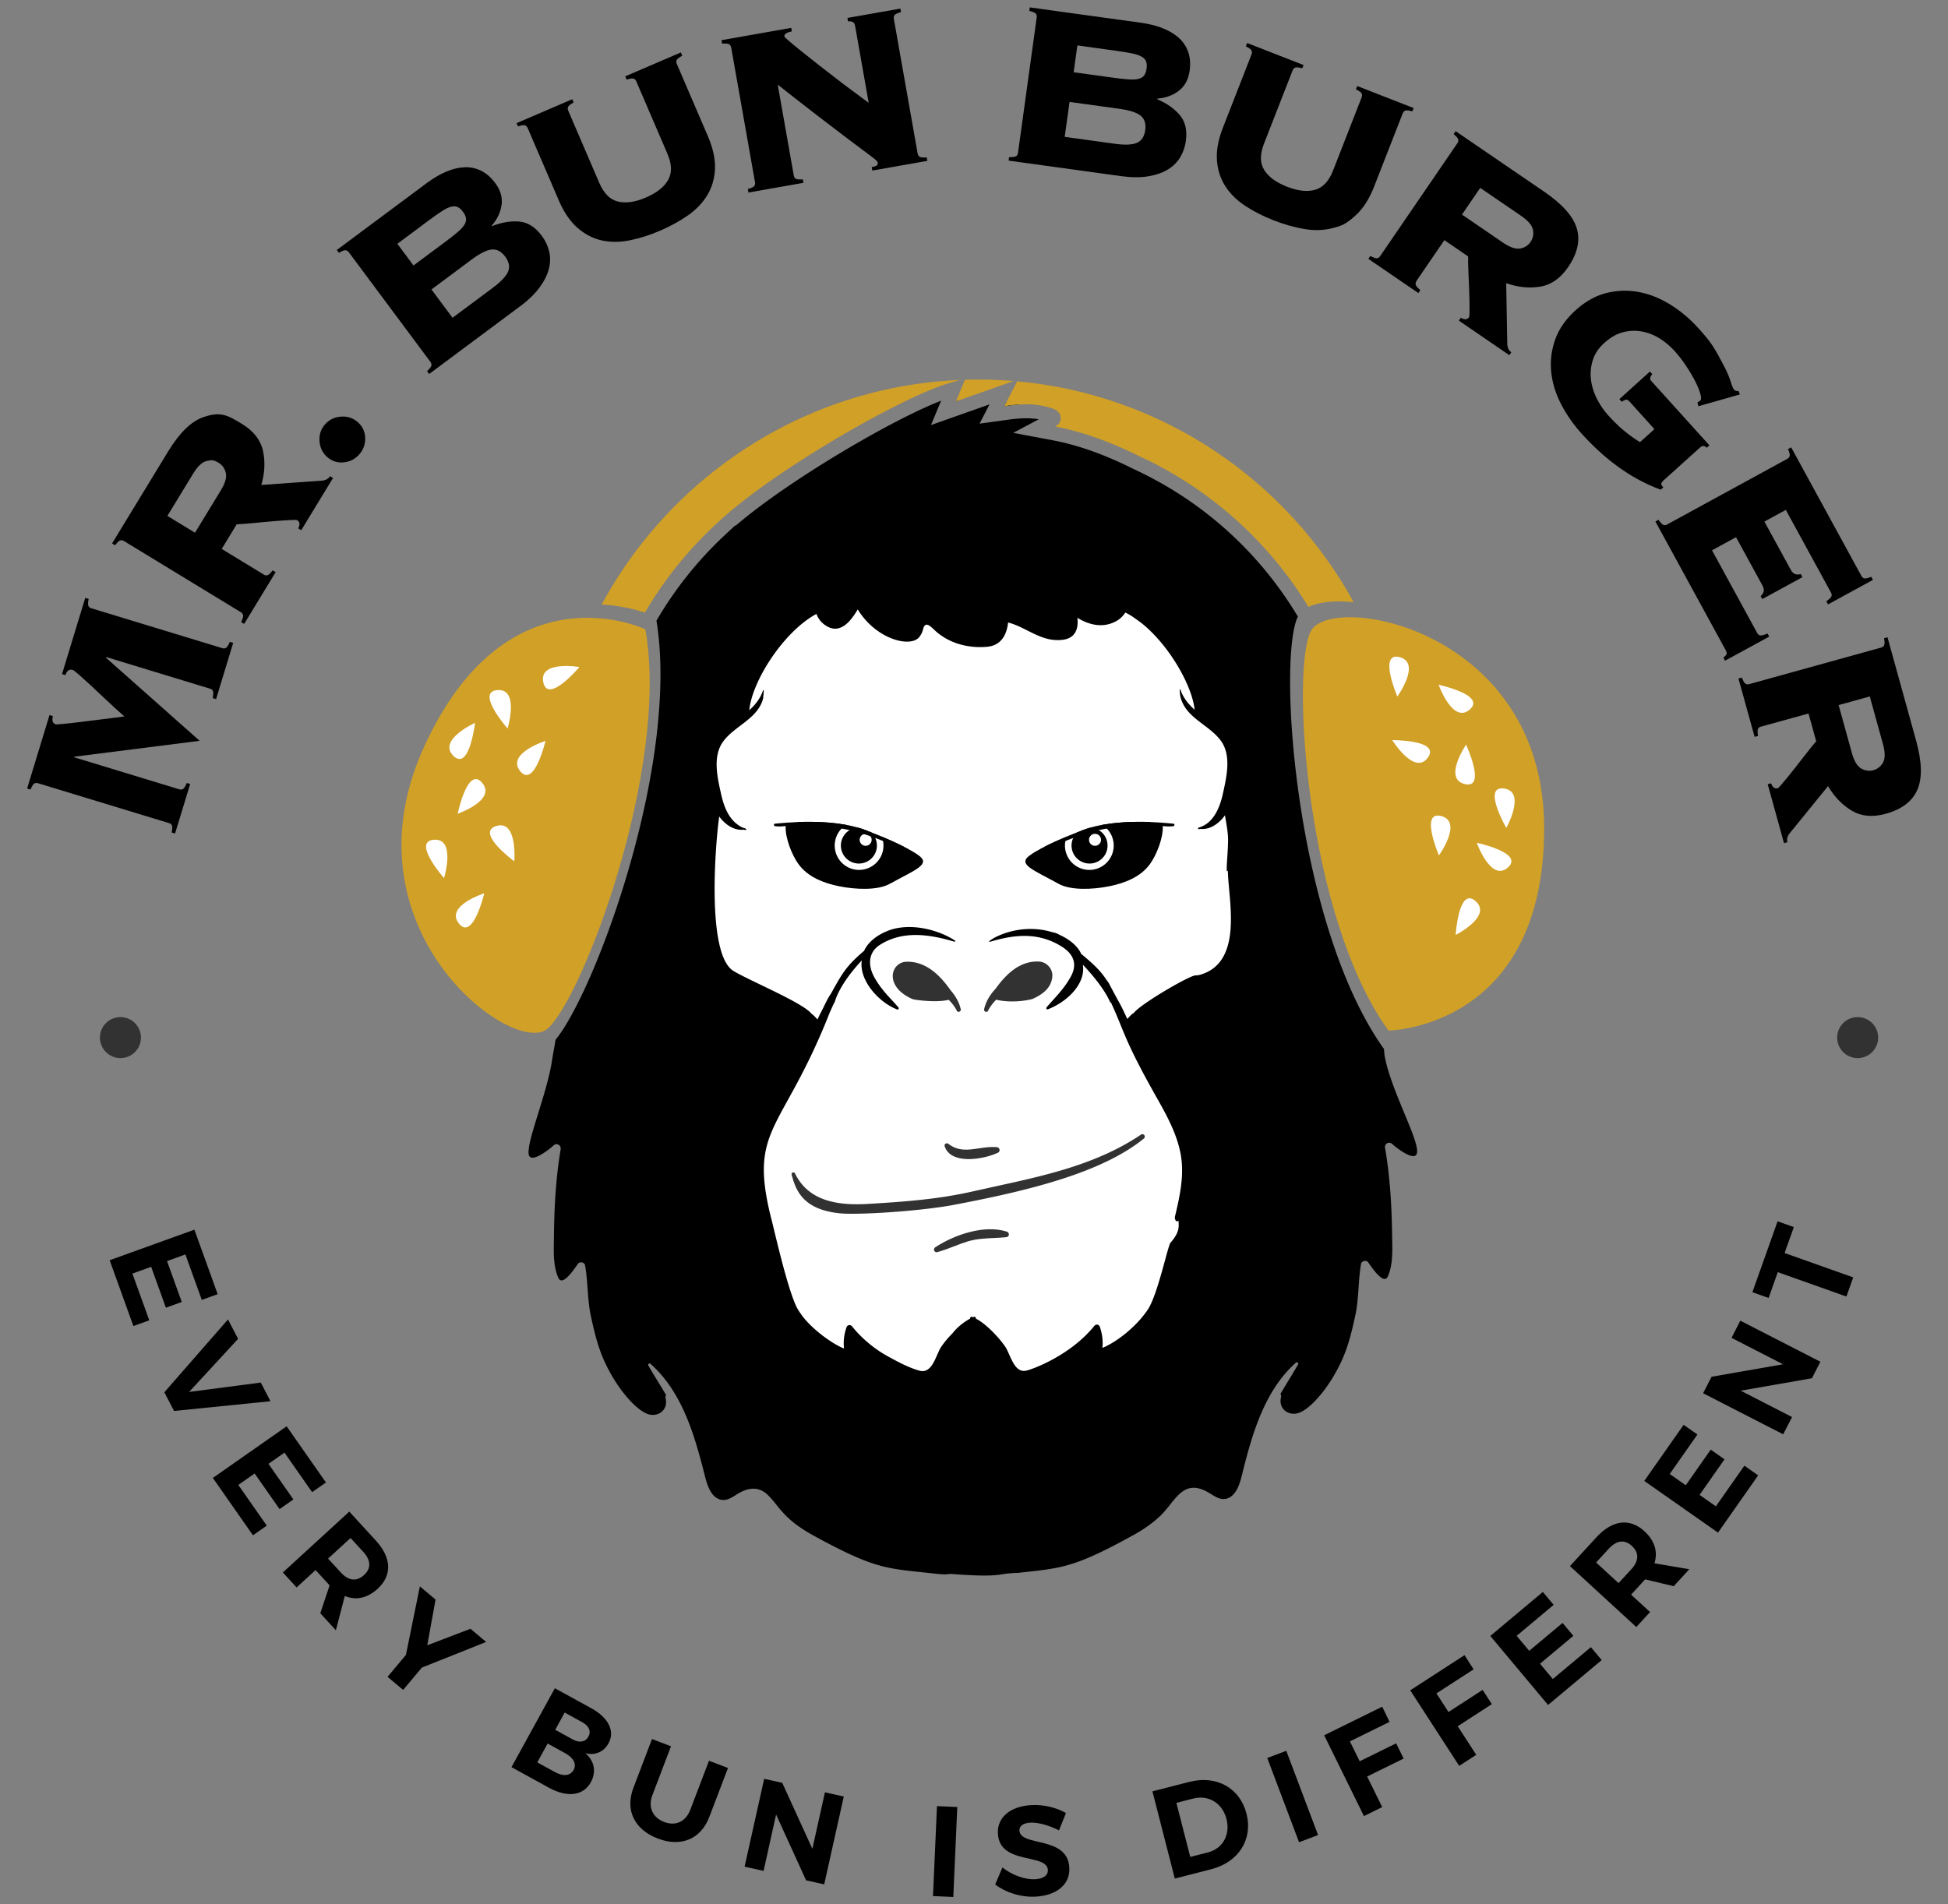
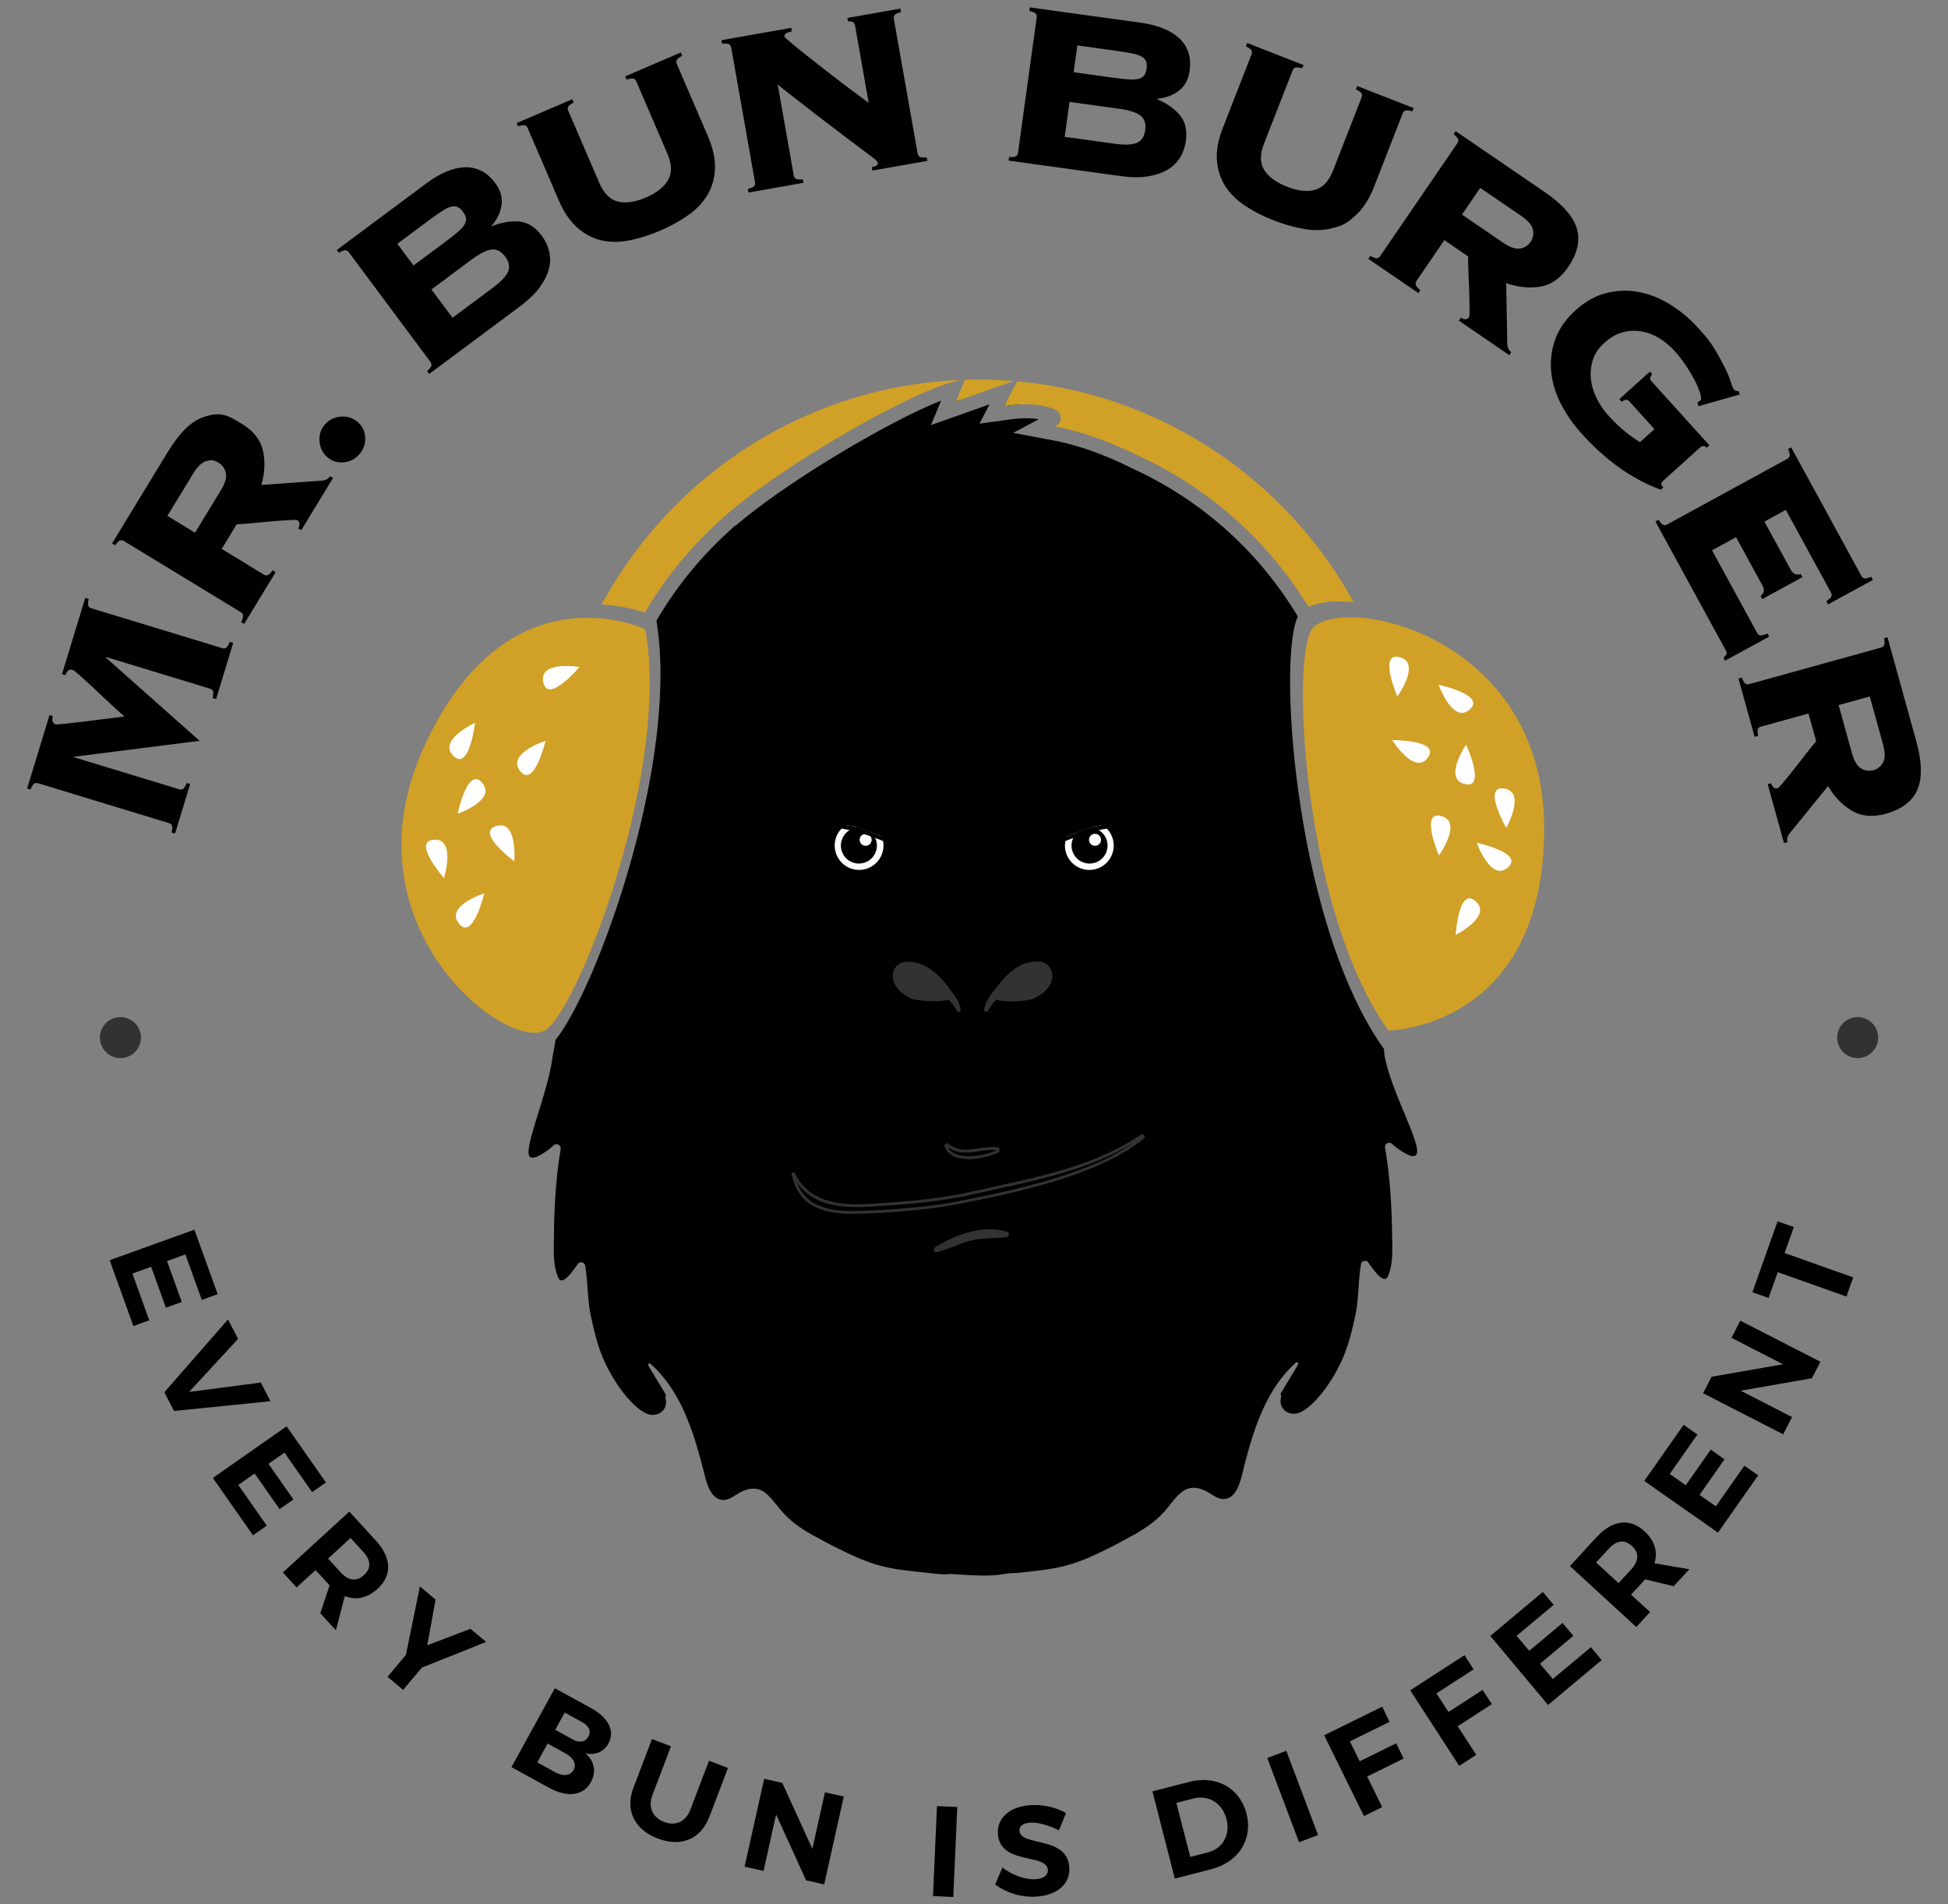
<svg xmlns="http://www.w3.org/2000/svg" data-bbox="9.79 2.67 683.664 682.29" viewBox="0 0 703.25 687.63" data-type="color">
  <rect x="0" y="0" width="703.25" height="687.63" fill="#808080" stroke="none" />
  <g>
    <defs>
      <clipPath id="c23ff23b-fa96-42a3-8298-f586276003b5">
        <path d="M390.81 299.8c-5.27 2.02-14.46 5.74-19.05 9.06-4.51 3.26 1.08 5.13 10.48 10.3 4.27 2.35 12.06 2.09 18.23.85 5.52-1.12 11.25-3.3 14.66-7.98 2.36-3.23 4.86-9.48 4.64-13.76 1.27.15 2.53.22 3.82.05.47-.06.59-.85.06-.9-2.64-.22-20.46-2.37-32.84 2.37Z" />
      </clipPath>
      <clipPath id="eee083f7-36ca-481f-84be-9ad94253dd85">
        <path d="M312.59 299.8c5.27 2.02 14.46 5.74 19.05 9.06 4.51 3.26-1.08 5.13-10.48 10.3-4.27 2.35-12.06 2.09-18.23.85-5.52-1.12-11.25-3.3-14.66-7.98-2.36-3.23-4.86-9.48-4.64-13.76-1.27.15-2.53.22-3.82.05-.47-.06-.59-.85-.06-.9 2.64-.22 20.46-2.37 32.84 2.37Z" />
      </clipPath>
    </defs>
    <path d="M76.79 252.06q.39-1.995.06-2.58c-.33-.585-.55-.66-1.03-.81l-37.37-11.39-.27.14 33.89 30.07-45.25 5.74-.06.21 37.98 11.57c.48.15.91.11 1.3-.1s.86-.93 1.39-2.19l1.22.37-5.45 17.88-1.22-.37q.39-1.995.06-2.58c-.33-.585-.55-.66-1.03-.81L13.7 282.8c-.47-.15-.91-.11-1.3.1s-.86.95-1.39 2.19l-1.22-.37 8.08-26.51 1.22.37c-.43 1.65-.06 2.64 1.08 2.99.07.02.68-.01 1.81-.11s2.56-.23 4.24-.43c1.68-.18 3.5-.41 5.47-.66s3.85-.49 5.66-.71 3.41-.42 4.78-.59 2.31-.3 2.78-.38c-2.23-1.93-4.36-3.89-6.43-5.84s-3.96-3.74-5.69-5.35q-2.595-2.4-4.35-3.93c-1.755-1.53-1.92-1.59-2.26-1.68-1.16-.36-2 .27-2.57 1.88l-1.22-.37 8.39-27.52 1.22.37q-.39 1.995-.06 2.58c.21.39.55.66 1.03.81l47.31 14.41c.48.15.91.11 1.3-.1s.86-.93 1.39-2.19l1.22.37-6.18 20.31-1.22-.37h.01Z" fill="#000000" data-color="1" />
    <path d="M95.25 207.49c.42.26.85.33 1.29.22q.66-.165 1.89-1.77l1.08.66-11.37 18.68-1.08-.66c.58-1.22.81-2.05.71-2.5-.11-.43-.37-.79-.8-1.05l-42.25-25.73c-.42-.26-.85-.33-1.29-.22s-1.07.7-1.88 1.77l-1.09-.66 20.21-33.18q6.12-10.065 12.57-12.36c6.45-2.295 9-.73 14.14 2.4 4.17 2.55 6.69 5.75 7.55 9.64s.68 8.02-.58 12.38l21.57-1.54c1.52-.06 2.61-.6 3.23-1.64l1.08.66-11.48 18.86-1.09-.66c.75-1.36.61-2.36-.42-2.99-.12-.07-.69-.09-1.71-.05s-2.26.11-3.74.21c-1.46.1-3.06.23-4.77.38-1.71.16-3.36.31-4.94.47-1.59.15-2.99.27-4.2.37-1.22.09-2.03.14-2.43.14l-5.41 8.89 15.23 9.28h-.01Zm-15.57-30.36c1.62-2.66 2.24-4.8 1.84-6.39q-.585-2.415-2.58-3.63c-1.995-1.215-2.79-1.02-4.4-.63s-3.22 1.92-4.83 4.57l-9.28 15.23 9.97 6.07 9.28-15.23Z" fill="#000000" data-color="1" />
    <path d="M117.24 153.35c1.45-1.73 3.36-2.7 5.7-2.9 2.34-.21 4.38.42 6.11 1.88s2.66 3.32 2.78 5.59-.54 4.28-2 6.01-3.32 2.74-5.58 3c-2.26.27-4.25-.32-5.99-1.78-1.73-1.45-2.7-3.36-2.9-5.7-.21-2.35.42-4.38 1.88-6.11Z" fill="#000000" data-color="1" />
    <path d="M125.87 91.05c-.3-.39-.66-.63-1.11-.69s-1.25.25-2.41.93l-.76-1.02 32.45-24.15c2.32-1.73 4.62-3.09 6.9-4.07 2.26-.98 4.46-1.54 6.58-1.65 2.11-.12 4.13.28 6.05 1.19s3.65 2.42 5.21 4.51c1.91 2.56 2.67 5.19 2.3 7.88-.37 2.7-1.56 5.2-3.57 7.49l.12.17c3.49-1.35 6.76-1.91 9.84-1.64s5.79 2 8.15 5.18c1.27 1.7 2.14 3.57 2.63 5.58s.45 4.12-.09 6.28c-.54 2.18-1.66 4.41-3.33 6.71-1.68 2.31-4.02 4.59-7.03 6.82l-32.87 24.47-.76-1.02c1-.91 1.52-1.6 1.59-2.04.06-.44-.05-.86-.34-1.27l-29.53-39.68h-.01Zm35-3.82c1.82-1.35 3.3-2.51 4.41-3.48 1.13-.97 1.93-1.86 2.4-2.64.47-.79.65-1.55.55-2.27s-.45-1.51-1.09-2.36-1.28-1.43-1.94-1.73-1.44-.33-2.34-.11-1.97.74-3.22 1.54-2.79 1.88-4.61 3.23l-11.58 8.62 5.83 7.83 11.58-8.62h.01Zm16.96 16.74c3.06-2.27 4.94-4.27 5.62-5.96s.32-3.48-1.07-5.35-3-2.73-4.82-2.57-4.27 1.39-7.33 3.66l-14.47 10.77 7.61 10.22 14.47-10.77z" fill="#000000" data-color="1" />
    <path d="M229.69 29.33c-.2-.45-.5-.76-.92-.93s-1.28-.05-2.57.34l-.5-1.17 20.09-8.63.5 1.17c-1.18.66-1.86 1.2-2.02 1.62s-.15.86.05 1.32l11.24 26.14c1.84 4.29 2.69 8.2 2.56 11.73-.15 3.53-1.06 6.69-2.74 9.49s-4.02 5.25-7.01 7.35c-2.99 2.09-6.33 3.93-10.05 5.53-3.7 1.6-7.35 2.75-10.92 3.48-3.58.73-6.96.74-10.16.04-3.2-.71-6.12-2.23-8.77-4.55-2.66-2.32-4.91-5.63-6.75-9.92L190.48 46.2c-.2-.45-.5-.76-.92-.93s-1.28-.05-2.56.36l-.5-1.17 20.09-8.63.5 1.17c-1.18.66-1.86 1.2-2.02 1.62-.17.42-.15.86.05 1.3l11.24 26.14c1.62 3.77 3.85 6.01 6.7 6.71 2.84.7 6.22.22 10.12-1.46 3.9-1.67 6.58-3.79 8.02-6.33 1.45-2.55 1.36-5.7-.26-9.48L229.7 29.36l-.02-.02Z" fill="#000000" data-color="1" />
    <path d="M263.95 17.13c-.09-.49-.32-.86-.69-1.12s-1.23-.34-2.58-.25l-.22-1.25 25.19-4.45.22 1.25c-1.17.28-1.93.58-2.27.89s-.48.64-.42 1c.02.14.59.69 1.7 1.64 1.11.96 2.53 2.14 4.29 3.55s3.74 2.99 5.95 4.72 4.44 3.45 6.68 5.18 4.4 3.36 6.47 4.89q3.105 2.31 5.34 3.96l-4.93-27.91c-.21-1.18-1.06-1.68-2.53-1.5l-.22-1.25 19.13-3.38.22 1.25c-1.3.38-2.08.75-2.34 1.12s-.34.8-.26 1.29l8.61 48.71c.09.49.31.86.69 1.12s1.23.34 2.58.25l.22 1.25-19.86 3.5-.22-1.25c.97-.17 1.6-.39 1.88-.65.27-.27.38-.57.32-.92-.04-.21-.18-.45-.45-.73s-.81-.74-1.65-1.38-2.05-1.56-3.66-2.74c-1.61-1.19-3.75-2.79-6.39-4.8-2.66-2.02-5.94-4.52-9.85-7.52-3.91-3.01-8.62-6.69-14.13-11.03l5.8 32.83c.09.49.31.86.69 1.12.37.26 1.23.34 2.58.25l.22 1.25-19.86 3.5-.22-1.25c1.3-.37 2.08-.75 2.34-1.12s.34-.8.26-1.29l-8.61-48.71h-.01Z" fill="#000000" data-color="1" />
    <path d="M374.27 6.24c.07-.49-.04-.91-.31-1.28-.27-.36-1.07-.7-2.37-1.02l.17-1.27 40.06 5.53c2.88.39 5.46 1.05 7.77 1.93 2.3.89 4.25 2.03 5.85 3.43 1.59 1.4 2.75 3.1 3.48 5.09s.91 4.29.55 6.89q-.645 4.74-3.9 7.23c-2.16 1.67-4.76 2.61-7.78 2.84l-.02.21c3.44 1.48 6.16 3.39 8.15 5.74s2.73 5.48 2.18 9.41c-.3 2.1-.97 4.05-2.04 5.83s-2.56 3.26-4.46 4.41c-1.92 1.17-4.28 1.98-7.09 2.45-2.82.47-6.09.44-9.8-.06l-40.59-5.61.17-1.27c1.35.05 2.2-.07 2.57-.34.36-.27.58-.65.64-1.14zm27.99 45.65c3.79.53 6.52.42 8.19-.32s2.67-2.26 2.99-4.57-.22-4.05-1.64-5.21q-2.115-1.74-7.8-2.52l-17.88-2.47-1.75 12.61 17.88 2.47Zm-.35-23.83c2.24.31 4.11.52 5.59.61s2.68.04 3.57-.21 1.55-.64 1.99-1.23c.43-.58.73-1.4.87-2.45.15-1.06.09-1.92-.17-2.59-.27-.68-.79-1.25-1.59-1.72-.79-.47-1.92-.85-3.38-1.16s-3.31-.61-5.55-.93l-14.3-1.98-1.34 9.68 14.3 1.98Z" fill="#000000" data-color="1" />
    <path d="M491.58 35.11c.18-.45.18-.9 0-1.32s-.87-.93-2.08-1.55l.47-1.18 20.37 7.96-.47 1.19c-1.3-.36-2.16-.44-2.57-.27s-.71.5-.89.96l-10.35 26.5q-2.55 6.525-6.42 10.14c-3.87 3.615-5.45 4.02-8.62 4.84s-6.55.92-10.14.31c-3.6-.61-7.28-1.65-11.03-3.11-3.76-1.46-7.17-3.2-10.22-5.19-3.06-1.99-5.47-4.36-7.25-7.11-1.78-2.74-2.79-5.88-3.05-9.39-.26-3.52.45-7.45 2.16-11.8l10.35-26.5c.18-.47.18-.9 0-1.32s-.87-.93-2.08-1.55l.47-1.19 20.37 7.96-.47 1.18c-1.3-.36-2.16-.44-2.57-.26-.42.18-.71.5-.89.96l-10.35 26.5c-1.49 3.82-1.48 6.98.06 9.48s4.28 4.51 8.23 6.06c3.96 1.55 7.34 1.92 10.16 1.12s4.98-3.11 6.47-6.93l10.35-26.5h-.02Z" fill="#000000" data-color="1" />
    <path d="M511.38 101.49c-.28.41-.38.84-.3 1.28s.64 1.11 1.67 1.98l-.71 1.06-18.05-12.34.71-1.06c1.19.64 2 .92 2.45.84s.8-.33 1.08-.74l27.92-40.83c.28-.41.38-.84.3-1.28s-.64-1.11-1.67-1.98l.71-1.06 32.07 21.92c6.48 4.44 10.38 8.83 11.68 13.19s.26 9.02-3.14 13.99c-2.75 4.03-6.1 6.38-10.02 7.03-3.92.66-8.04.25-12.33-1.23l.39 21.61c-.01 1.54.47 2.63 1.46 3.32l-.71 1.06-18.22-12.47.71-1.06c1.33.82 2.32.74 3-.26.07-.11.12-.69.14-1.71 0-1.02 0-2.26-.01-3.74-.02-1.48-.07-3.07-.14-4.78-.07-1.72-.14-3.37-.21-4.97-.07-1.59-.12-2.99-.15-4.22-.02-1.22-.02-2.03 0-2.45l-8.58-5.88-10.07 14.72v.04Zm31.13-13.94c2.57 1.76 4.67 2.48 6.3 2.18s2.88-1.09 3.75-2.39 1.17-2.74.86-4.36-1.75-3.32-4.32-5.07l-14.72-10.07-6.59 9.64z" fill="#000000" data-color="1" />
    <path d="M588.11 144.84c-.38-.42-.79-.58-1.22-.48s-.91.34-1.43.71l-.85-.95 11.03-9.96.85.95q-1.275 1.44-.36 2.46l20.99 23.24-.95.86c-.81-.8-1.64-.81-2.47-.05l-13.08 11.8c-.37.33-.64.66-.8 1.01-.17.34-.06.73.32 1.14l.36.39-.95.85c-10.23-3.73-19.76-10.48-28.57-20.25-2.99-3.31-5.46-6.86-7.43-10.67-1.95-3.81-3.14-7.67-3.54-11.61s.07-7.81 1.43-11.66c1.35-3.84 3.81-7.36 7.38-10.6 3.58-3.22 7.34-5.31 11.29-6.26 3.96-.95 7.88-1.03 11.78-.26s7.66 2.31 11.3 4.6 6.96 5.09 9.95 8.4c1.18 1.32 2.2 2.5 3.05 3.54s1.62 2.11 2.31 3.2q1.05 1.635 2.04 3.45c.66 1.22 1.43 2.67 2.3 4.36.81 1.65 1.48 3.25 1.97 4.8s.89 2.48 1.17 2.8q.57.63 1.62.54l.54 1.23-15.02 4.27-.31-1.44c.41-.18.75-.38 1.01-.63.37-.33.37-1.14 0-2.45-.36-1.29-.97-2.79-1.83-4.49-.87-1.7-1.94-3.52-3.22-5.46s-2.66-3.74-4.12-5.36c-1.71-1.89-3.58-3.47-5.62-4.72s-4.19-2.08-6.45-2.47-4.52-.28-6.79.33-4.46 1.89-6.63 3.84c-2.1 1.89-3.5 4.02-4.19 6.36-.7 2.35-.9 4.68-.59 7.03s1.03 4.62 2.16 6.84a27.8 27.8 0 0 0 4.06 5.91c1.99 2.2 3.91 4.07 5.77 5.59a50 50 0 0 0 5.69 4.08l5.2-4.7-9.17-10.17.04.02Z" fill="#000000" data-color="1" />
    <path d="M635.58 215.27c.55-.47.92-1.01 1.11-1.64s.02-1.4-.49-2.34l-9.47-17.32-8.67 4.73 16.33 29.9c.27.49.64.77 1.12.84q.72.09 2.58-.69l.61 1.12-15.93 8.69-.61-1.12c.74-.57 1.13-1.02 1.18-1.38.05-.34-.06-.77-.33-1.27l-25.39-46.49 1.12-.61q1.14 1.665 1.8 1.86c.66.195.86.07 1.3-.17l43.41-23.71c.43-.23.71-.58.85-1.01.12-.43-.07-1.27-.59-2.52l1.12-.61 25.39 46.49c.27.49.64.77 1.12.84.48.06 1.28-.14 2.4-.59l.61 1.12-16.21 8.85-.61-1.12c.98-.7 1.59-1.27 1.8-1.71.21-.43.17-.9-.1-1.4l-16.33-29.9-7.73 4.22 9.47 17.32c.5.93 1.07 1.49 1.7 1.67s1.28.17 1.97-.05l.61 1.12-14.53 7.93-.61-1.12.02.06Z" fill="#000000" data-color="1" />
    <path d="M635.72 262.35c-.48.14-.82.39-1.05.79s-.22 1.25 0 2.59l-1.23.34L627.6 245l1.23-.34c.49 1.25.93 1.99 1.33 2.23.39.22.82.27 1.3.14l47.67-13.21c.48-.14.82-.39 1.05-.79q.33-.585 0-2.58l1.23-.34 10.36 37.44c2.09 7.57 2.24 13.44.42 17.62s-5.63 7.07-11.42 8.67c-4.71 1.3-8.77.95-12.2-1.08-3.42-2.03-6.31-4.99-8.63-8.9l-13.64 16.77c-1 1.16-1.34 2.31-1.02 3.48l-1.23.34-5.89-21.28 1.23-.34c.48 1.48 1.3 2.07 2.46 1.75.14-.04.54-.44 1.2-1.22s1.46-1.73 2.4-2.86c.93-1.14 1.93-2.39 2.99-3.75s2.07-2.67 3.05-3.92c.97-1.27 1.84-2.36 2.61-3.31s1.29-1.57 1.57-1.87l-2.78-10.02-17.19 4.76h.01Zm32.79 9.43c.84 3 1.97 4.91 3.41 5.72s2.9 1.01 4.4.6c1.5-.42 2.66-1.34 3.47-2.78s.8-3.65-.02-6.65l-4.76-17.19-11.25 3.11 4.76 17.19Z" fill="#000000" data-color="1" />
    <path d="m66.94 452.95-6.64 2.4 5.32 14.77-5.73 2.07-5.32-14.77-6.77 2.45 6.09 16.87-5.73 2.07-8.57-23.77 30.59-11.03 8.4 23.29-5.73 2.07-5.91-16.39h.01Z" fill="#000000" data-color="1" />
    <path d="m59.33 502.73 22.98-26.31 3.64 7.01-17.68 19.17 25.88-3.38 3.49 6.73-34.81 3.52-3.49-6.73h-.01Z" fill="#000000" data-color="1" />
    <path d="m102.71 524.51-5.79 4.05 9 12.86-4.99 3.49-9-12.86-5.9 4.13 10.28 14.69-4.99 3.49-14.48-20.71 26.64-18.64 14.19 20.29-4.99 3.49-9.98-14.27h.02Z" fill="#000000" data-color="1" />
    <path d="m118.98 572.44-.47-.52-4.59-5-6.85 6.27-4.95-5.41 23.98-21.97 9.54 10.41c5.74 6.27 5.99 12.59.69 17.46-3.7 3.39-7.81 4.27-11.85 2.61l-3.23 12.36-5.62-6.14 3.37-10.08h-.01Zm4.05-4.66c2.73 2.98 5.67 3.44 8.41.92 2.67-2.45 2.43-5.39-.3-8.36l-4.59-5-8.11 7.44z" fill="#000000" data-color="1" />
    <path d="m145.53 610.18-5.62-4.71 6.63-7.91 5.04-24.74 5.66 4.75-2.99 16.51 15.59-5.96 5.66 4.75-23.21 9.27-6.74 8.04h-.01Z" fill="#000000" data-color="1" />
    <path d="M213.42 616.78c6.27 3.44 8.68 8.32 6.26 12.71-1.7 3.1-4.89 4.46-8.37 3.57 3.28 2.7 4.05 6.73 1.98 10.48-2.68 4.88-8.45 5.63-15.09 1.99l-13.55-7.45 15.66-28.49 13.11 7.2Zm-19.46 19.57 6.34 3.49c3.05 1.67 5.58 1.43 6.79-.77 1.14-2.08 0-4.34-3.05-6.02l-6.34-3.49-3.74 6.8Zm6.47-11.76 6.34 3.49c2.4 1.32 4.56.97 5.66-1.02 1.07-1.95.17-3.89-2.23-5.2l-6.34-3.49-3.42 6.22z" fill="#000000" data-color="1" />
    <path d="M256.08 656.04c-3.06 8.03-10.21 11.02-18.59 7.83-8.42-3.21-11.9-10.24-8.84-18.27l6.73-17.67 6.86 2.62-6.73 17.66c-1.67 4.39.18 8.13 4.27 9.68s7.78-.06 9.44-4.45l6.73-17.67 6.86 2.62-6.73 17.66Z" fill="#000000" data-color="1" />
    <path d="m291.01 678.96-10.83-23.77-4.52 20.35-6.85-1.52 7.06-31.72 6.53 1.45 10.87 23.83 4.54-20.4 6.8 1.51-7.06 31.72-6.53-1.45Z" fill="#000000" data-color="1" />
    <path d="m336.82 684.63 1.44-32.48 7.33.33-1.44 32.48z" fill="#000000" data-color="1" />
    <path d="m384.81 654.7-2.51 6.22c-3.54-1.86-7.68-2.94-10.29-2.8-2.46.14-4.08 1.09-3.98 2.86.32 5.99 17.43 1.72 18.01 13.41.33 6.36-4.99 10.07-12.18 10.45-5.34.28-10.77-1.48-14.59-4.39l2.61-6.14c3.49 2.79 8.32 4.44 11.75 4.25 3.01-.16 4.76-1.36 4.66-3.37-.32-6.12-17.43-1.64-18.04-13.13-.31-5.89 4.54-9.86 12.05-10.27 4.55-.25 9.16.91 12.52 2.86v.02Z" fill="#000000" data-color="1" />
    <path d="M429.41 643.4c9.76-2.51 18.21 2.19 20.59 11.5 2.37 9.27-2.84 17.51-12.79 20.05l-13.09 3.36-8.08-31.49 13.36-3.43Zm.29 27.1 6.43-1.65c5.26-1.35 8.11-6.31 6.64-12.06-1.49-5.8-6.57-8.77-11.96-7.38l-6.12 1.57 5 19.52z" fill="#000000" data-color="1" />
    <path d="m468.97 665.19-11.48-30.42 6.87-2.59 11.48 30.42z" fill="#000000" data-color="1" />
    <path d="m487.33 628.79 3.53 7.17 13.17-6.48 2.7 5.5-13.17 6.48 5.43 11.04-6.59 3.25-14.36-29.18L499 616.25l2.64 5.48-14.34 7.06h.01Z" fill="#000000" data-color="1" />
    <path d="m518.58 611.47 4.34 6.7 12.32-7.98 3.33 5.14-12.32 7.98 6.69 10.33-6.16 3.98-17.67-27.28 19.6-12.7 3.27 5.13-13.4 8.68z" fill="#000000" data-color="1" />
    <path d="m547.54 590.67 4.52 5.41 12.04-10.07 3.9 4.66-12.04 10.07 4.62 5.52 13.75-11.5 3.9 4.66-19.36 16.21-20.85-24.92 18.97-15.89 3.9 4.66-13.35 11.18h.01Z" fill="#000000" data-color="1" />
    <path d="m593.9 570.29-.47.52-4.59 4.99 6.85 6.28-4.97 5.41-23.95-22 9.55-10.4c5.75-6.26 12.02-7.06 17.34-2.19 3.7 3.39 4.92 7.41 3.61 11.58l12.58 2.15-5.62 6.12-10.33-2.48h-.01Zm-4.99-3.64c2.73-2.98 2.94-5.94.2-8.46-2.67-2.45-5.57-1.97-8.31 1.01l-4.59 4.99 8.11 7.44 4.59-4.99Z" fill="#000000" data-color="1" />
    <path d="m602.8 532.23 5.78 4.06 9.01-12.85 4.98 3.49-9.01 12.85 5.89 4.13 10.29-14.68 4.98 3.49-14.5 20.68-26.62-18.66 14.21-20.26 4.98 3.49-10 14.26Z" fill="#000000" data-color="1" />
    <path d="m654.14 497.66-25.73 4.49 18.54 9.52-3.2 6.23-28.91-14.83 3.05-5.95 25.8-4.51-18.59-9.54 3.17-6.2 28.91 14.83-3.05 5.95h.01Z" fill="#000000" data-color="1" />
    <path d="m644.26 452.44 24.77 8.8-2.46 6.91-24.77-8.8-3.31 9.32-5.86-2.08 9.1-25.6 5.86 2.09-3.33 9.37Z" fill="#000000" data-color="1" />
    <path fill="#323232" d="M50.88 374.66a7.4 7.4 0 1 1-14.8 0 7.4 7.4 0 0 1 14.8 0" data-color="2" />
    <path fill="#323232" d="M678.04 374.66a7.4 7.4 0 1 1-14.8 0 7.4 7.4 0 0 1 14.8 0" data-color="2" />
    <path d="m345.27 144.56-.15.37 1.38-.48c-.41.04-.81.07-1.22.12h-.01Z" fill="#000000" data-color="1" />
    <path d="M499.8 380.48c-.1-.59-.14-1.16-.17-1.71-31.92-44.73-38.59-140.62-31.09-156.15l-.5-.82c-14.09-23.14-34.54-41.32-59.12-52.59l-.07-.04-.07-.04c-10.17-5.08-19.86-8.5-28.8-10.16l-14.19-2.68 9.21-4.89c-1.19-.22-2.66-.37-4.54-.37-2.08 0-4.43.2-7 .59l-.12.02h-.06l-9.65 1.33 3.6-6.96-10.41 3.68-10.72 3.79 3.66-8.8c-17.78 6.89-55.3 28.88-74.21 45.17l-.17-.11-3.76 3.52a135.3 135.3 0 0 0-24.41 30.48l-.22.38c8.4 51.47-21.95 133.56-36.43 151.34-.38 2.42-.87 4.84-1.25 7.32-1.87 12.34-9.16 29.15-8.45 33.97.57 3.8 7.83-2.05 8.95-3.14 1.12-1.08 2.84-.14 2.59 1.39-1.75 10.51-2.32 21.01-2.42 31.65-.05 4.75-.41 10.35 1.61 14.79 1.55 3.38 6.16-3.91 7.09-5.16.33-.44.93-.55 1.48-.42l.07-.1v.12c.49.15.9.48.98.96 1.09 6.09.8 12.37 2.11 18.41 1.18 5.43 2.48 10.96 4.78 16.05 4.46 9.89 10.98 17.16 15.2 19.07 3.82 1.73 8.07-1.02 6.98-5.43-.12-.48 0-.89.21-1.19-2.09-3.55-4.32-7.03-6.42-10.66-.28-.49.33-1.02.76-.64 11.14 9.84 15.7 25.02 19.24 38.9.84 3.27 1.91 8.55 5.47 9.95 2.8 1.11 5.07-.95 7.36-2.24 3.47-1.95 7.06-2.32 10.17.64 4.39 4.17 5.39 8.61 16.78 14.85 22.48 12.3 26.31 11.72 42.82 13.57 6.57.74 4.49.04 7.32.25 18.61 1.36 15.71-.31 23.37-.42 15.77-1.75 20.07-1.66 41.72-13.61 3.45-1.91 6.85-4.19 9.71-6.91 5.46-5.15 8.1-13.75 17.18-8.68 2.3 1.28 4.56 3.32 7.36 2.21 3.57-1.41 4.62-6.7 5.43-9.96 3.48-13.89 7.99-29.1 19.09-38.98.43-.38 1.06.14.77.64-2.08 3.63-4.3 7.12-6.38 10.68.22.31.33.71.22 1.19-1.07 4.43 3.18 7.16 7.01 5.41 4.34-1.98 10.82-9.48 15.12-19.13 2.29-5.1 3.57-10.62 4.73-16.06 1.28-6.04.97-12.32 2.04-18.41.09-.49.49-.82.97-.97v-.12l.09.1c.54-.14 1.16-.02 1.48.42.93 1.25 5.57 8.53 7.11 5.14 2-4.44 1.62-10.05 1.56-14.79-.14-10.65-.75-21.14-2.55-31.65-.26-1.51 1.46-2.47 2.59-1.39 1.12 1.07 8.41 6.9 8.96 3.1.71-4.84-9.9-23.32-11.83-35.68v-.02Z" fill="#000000" data-color="1" />
    <path d="M368.04 146.06c-1.59-.32-3.16-.6-4.71-.85l-.75 1.45s.09-.01.14-.02c1.98-.31 3.75-.49 5.32-.58" fill="#000000" data-color="1" />
-     <path d="M425.43 440.71c.26 2.66.16 4.34-2.56 7.68-.12.07-.23.18-.31.34 0 .01 0 .02-.01.04-.97 1.14-4.39 17.79-7.93 23.72-4.76 7.28-12.54 12.61-16.64 14.2.27-2.61-.05-5.04-.92-7.57-.33-.96-1.4-1.11-2.03-.33-7.82 9.71-20.3 14.99-24.33 16.07-4.67 1.25-5.86-5.82-7.88-8.72-1.92-2.77-6.41-7.87-10.51-10.01.04-.38-.31-.81-.73-.64-.11.04-.21.1-.32.15-.11-.05-.21-.1-.32-.15-.43-.17-.76.26-.73.65-2.42 1.28-4.83 3.3-6.44 5.4a33 33 0 0 0-3.91 4.66c-1.7 2.47-2.64 7.5-5.69 8.69-.63.22-1.34.27-2.15.05-3.79-1-7.88-3.22-11.29-5.08-5-2.72-9.52-6.48-13.11-10.91-.63-.77-1.7-.61-2.03.34-.87 2.55-1.18 4.99-.89 7.62-3.55-1.32-10.59-6.16-14.62-11.19-.41-.52.05.07-.42-.54-.55-.74-1.08-1.51-1.59-2.34-3.6-5.93-9.27-31.91-9.6-32.67-8.36-33.11 3.74-30.95 20.83-73.93.59-1.5 1.3-2.95 1.97-4.43-.12 2.31-.44-4.05 9.85-15.02-1.11 7.16 6.18 15.22 12.8 17.72.47.17.66-.48.41-.77-3.31-3.81-5.85-5.98-8.46-10.45-2.75-4.75-2.43-9.47 1.88-12.18 8.31-5.25 17.99-3.7 26.8-1.08.28.09.38-.31.17-.44-6.15-3.98-15.58-6.25-23.08-3.9-4.94 1.67-8.32 4.54-9.69 7.64-6.89 5.83-8.09 8.59-12.04 15.57-1.17 1.59-2.5 4.7-3.41 6.39-.49.92-.95 1.87-1.39 2.83-.37-.44-1.56-1.75-2.08-2-3.04-4.02-22.39-11.96-28.25-15.53-10.09-6.15-6.28-48.22-5.13-55.75 2 2.73 5.18 5.11 8.7 4.75.3.05.59.09.89.11.23.01.22-.31.04-.37-.02 0-.05-.02-.09-.04 0-.07-.05-.16-.14-.18-.31-.09-.6-.16-.9-.25-4.65-2.18-6.66-6.98-7.75-11.8-1.35-6.02-3.27-13.83.61-19.23 4.19-5.84 12.82-8.3 14.55-15.93.02-.1 0-.17-.06-.25.15-.73.22-1.5.22-2.34 0-.15-.2-.16-.25-.04-1 2.99-2.82 5.23-4.97 7.17 1-10.55 12.42-28.4 24.25-34.77.63 1.77 1.81 3.33 3.82 4.49 4.91 2.84 8.66-1.99 11.08-6.11 6.69 10.92 19.19 13.97 22.25 9.93.68-.89 1.06-1.65 1.33-2.73.76-3.04 2.46-1.33 4.22.33 4.99 4.7 12.12 6.6 18.95 5.96 5.04-.47 7.06-4.36 7.54-8.77 6.9 1.81 11.94 7.2 19.71 6.25 4.71-.58 5.74-4.17 5.3-7.92 4.14 2.48 8.83 3.73 13.51 1.45 1.68-.81 2.9-1.99 3.81-3.38.81.41 1.61.87 2.4 1.36 1.18.82 2.36 1.66 3.52 2.52 10.14 8.2 18.21 22.68 19.08 31.22-2.21-1.97-4.09-4.23-5.13-7.27-.05-.14-.25-.11-.25.04 0 .93.11 1.78.28 2.57v.02c.1.43.22.85.37 1.25.06.18.15.36.22.53.02.06.05.11.07.17 2.64 6.12 10.11 8.62 13.94 13.92 3.9 5.39 2 13.19.68 19.23-1.14 5.18-3.58 10.72-8.72 12.09-.11.02-.15.14-.12.23-.16.09-.15.37.06.36.28-.02.55-.06.84-.1 3.54.32 6.75-2.16 8.72-4.92.47 3.05 1.16 6.09 1.12 9.21-.07 5.51-1.02 12.63-.07 10.72.06 10.28 6.02 33.54-10.51 37.78-.39.05-.79.09-1.2.1-2.2.07-19.73 10.22-22.34 13.65-.49.09-1.94 1.71-2.26 2.09-3.06-6.63-1.77-3.61-6.57-12.75-.42-.79-.69-.96-1.28-1.86-2.26-3.44-5.69-6.3-8.8-8.91-1.38-3.1-4.62-5.39-7.57-6.75-.66-.31-1.24-.79-2.79-1.05-13.7-4.23-25.27 4.27-22.41 3.41 8.8-2.64 17.4-3.47 25.72 1.75 4.33 2.7 5.88 6.41 3.14 11.16-2.59 4.49-5.25 6.93-8.55 10.75-.26.3-.06.95.42.76 6.6-2.51 13.77-8.96 12.64-16.12 10.33 10.94 10.13 15.65 10.01 13.34 5.3 11.46 4.68 13.48 16.83 34.97 3.58 6.33 7.19 12.97 8.5 20.23 1.34 7.49-.31 14.95-2.05 22.28-.34 1.06.52 2.46 1.2 1.6v-.05Z" fill="#ffffff" data-color="3" />
    <path d="M466.44 432.41s-.05 0-.09-.01c.02.07.06.16.09.23z" fill="#f05a2a" data-color="4" />
    <path d="M235.95 433.05c.02-.07.06-.15.09-.22h-.07v.22h-.01Z" fill="#f05a2a" data-color="4" />
    <path d="M426.01 162.35c.16.27.33.54.5.8-.09-.27-.17-.54-.26-.81H426Z" fill="#f05a2a" data-color="4" />
    <path d="M232.99 227.24s-49.61-23.79-79.86 42.34c-30.25 66.14 32.13 112.06 44.42 101.96 12.28-10.11 44.41-93.87 35.43-144.3Z" fill="#d1a026" data-color="5" />
    <path d="M258.24 189.51c19.32-18.68 67.07-46.08 84.21-51.11l4.11-1.2c-55.91 2.36-104.2 34.57-129.35 81.09 6.71.37 12.18 1.78 15.6 2.9a140.6 140.6 0 0 1 25.32-31.61l.11-.05Z" fill="#d1a026" data-color="5" />
    <path d="m345.12 144.93 20.8-7.35c-4.22-.34-8.47-.54-12.76-.54-1.61 0-3.2.04-4.8.09l-3.25 7.81Z" fill="#d1a026" data-color="5" />
    <path d="m367.22 137.69-4.64 8.96s.09-.01.14-.02c9.61-1.48 14.23-.06 16.71.7l.3.09c2.62.8 3.18 2.34 3.2 3.49.01 1.57-.84 2.47-2.02 3.1 10.39 1.93 20.78 5.94 30.14 10.6 25.48 11.67 46.86 30.79 61.33 54.55 3.69-1.8 9.46-2.43 16.32-1.71-24.12-43.99-69.05-75.01-121.45-79.76h-.01Z" fill="#d1a026" data-color="5" />
    <path d="M501.26 372.12s56.09-.66 56.2-72.87-77.18-85.64-84.31-71.23-1.54 103.14 28.11 144.1" fill="#d1a026" data-color="5" />
    <path d="M165.23 293.82s14.11-4.91 8.84-11.15c-5.26-6.25-8.84 11.15-8.84 11.15" fill="#ffffff" data-color="3" />
    <path d="M185.67 311.01s1.25-15.1-6.49-12.76 6.49 12.76 6.49 12.76" fill="#ffffff" data-color="3" />
    <path d="M160.31 317.07s4.4-14.47-3.66-13.86c-8.07.6 3.66 13.86 3.66 13.86" fill="#ffffff" data-color="3" />
    <path d="M174.82 322.56s-14.24 4.51-9.15 10.91c5.09 6.39 9.15-10.91 9.15-10.91" fill="#ffffff" data-color="3" />
    <path d="M209.16 240.85s-14.73-2.52-13.03 5.51 13.03-5.51 13.03-5.51" fill="#ffffff" data-color="3" />
    <path d="M171.5 261.01s-13.62 6.15-7.84 11.9 7.84-11.9 7.84-11.9" fill="#ffffff" data-color="3" />
-     <path d="M183.24 263.04s4.4-14.47-3.66-13.86c-8.07.6 3.66 13.86 3.66 13.86" fill="#ffffff" data-color="3" />
    <path d="M196.93 267.52s-14.24 4.51-9.15 10.91c5.09 6.39 9.15-10.91 9.15-10.91" fill="#ffffff" data-color="3" />
    <path d="M529.27 268.88s-8.41 12.34-.47 14.23c7.94 1.88.47-14.23.47-14.23" fill="#ffffff" data-color="3" />
    <path d="M502.62 267.24s7.99 12.87 12.81 6.38c4.83-6.49-12.81-6.38-12.81-6.38" fill="#ffffff" data-color="3" />
    <path d="M519.37 247.27s5.09 14.24 11.2 8.95-11.2-8.95-11.2-8.95" fill="#ffffff" data-color="3" />
    <path d="M504.46 251.5s8.75-12.11.85-14.2c-7.89-2.1-.85 14.2-.85 14.2" fill="#ffffff" data-color="3" />
    <path d="M525.52 337.58s13.34-6.75 7.19-12.18-7.19 12.18-7.19 12.18" fill="#ffffff" data-color="3" />
    <path d="M543.79 298.96s7.29-13.06-.79-14.24.79 14.24.79 14.24" fill="#ffffff" data-color="3" />
    <path d="M533.13 304.32s5.09 14.24 11.2 8.95-11.2-8.95-11.2-8.95" fill="#ffffff" data-color="3" />
    <path d="M519.47 308.87s8.75-12.11.85-14.2c-7.89-2.1-.85 14.2-.85 14.2" fill="#ffffff" data-color="3" />
    <path d="M329.65 360.32c.47.21 8.64 1.38 13 .15 1.27 1.25 2.41 2.63 3.22 4.29.14.27.54.07.48-.2-.55-2.45-1.83-4.62-3.49-6.53-3.75-5.31-8.77-10.57-15.81-10.19-4.87.26-7.32 8.15 2.61 12.49Z" fill="#323232" data-color="2" />
    <path d="M346.09 365.38a.73.73 0 0 1-.66-.42c-.65-1.33-1.59-2.58-2.93-3.95-4.52 1.13-12.43.02-13.06-.25-5.98-2.62-7.56-6.52-7.06-9.3.43-2.34 2.34-4.06 4.64-4.18 7.71-.36 12.96 5.74 16.25 10.41 1.83 2.1 3.04 4.38 3.57 6.71.09.38-.14.77-.52.91-.09.02-.17.05-.26.05h.02Zm-3.28-5.5.21.21c.89.89 1.61 1.72 2.21 2.57-.61-1.48-1.52-2.93-2.74-4.33-3.2-4.51-8.24-10.4-15.41-10.02-1.86.1-3.34 1.45-3.69 3.34-.43 2.39 1.03 5.79 6.45 8.16.59.18 8.47 1.3 12.66.12l.28-.09v.02Z" fill="#323232" data-color="2" />
-     <path d="M341.49 413.73c2.14 6.57 14.07 4.19 18.57 2 .41-.2.28-.93-.17-.98-6.44-.63-12.02 3.16-17.9-1.34-.23-.17-.6 0-.5.32h.01Z" fill="#323232" data-color="2" />
    <path d="M349.7 418.53c-1.84 0-3.61-.26-5.09-.89-1.82-.77-3.02-2.04-3.58-3.76-.11-.34 0-.7.3-.9.3-.21.71-.21 1.01.02 3.63 2.78 7.19 2.23 10.96 1.66 2.14-.32 4.34-.65 6.68-.43.43.05.77.38.86.85s-.12.92-.52 1.11c-2.45 1.19-6.69 2.34-10.6 2.34h-.01Zm-7.46-4.31c.54 1.11 1.46 1.94 2.75 2.5 4.13 1.76 11.27.3 14.85-1.43-2.2-.23-4.35.09-6.42.41-3.8.58-7.41 1.13-11.19-1.46Z" fill="#323232" data-color="2" />
-     <path d="M303.31 437.6c6.68.65 28.94-.74 41.2-3.07 25.83-4.93 52.68-11.3 68.12-23.78.37-.3.01-.92-.39-.64-18.23 12.32-39.91 15.82-60.94 20.59-12.39 2.82-24.76 3.73-37.41 4.49-10.73.64-22.12-.52-27.33-11.29-.07-.16-.33-.04-.28.12 1.39 4.87 3.43 12.25 17.04 13.57Z" fill="#323232" data-color="2" />
    <path d="M307.82 438.27c-1.87 0-3.43-.05-4.56-.16-13.89-1.35-16.05-8.89-17.46-13.87-.11-.41.06-.75.39-.87.32-.12.66.01.81.32 5.25 10.86 17.1 11.59 26.84 10.99 12.63-.75 24.98-1.66 37.33-4.48 2.72-.61 5.43-1.2 8.16-1.81 18.09-3.95 36.79-8.03 52.59-18.71a.85.85 0 0 1 1.17.18c.3.41.22.96-.16 1.27-15.41 12.48-41.95 18.85-68.34 23.88-9.96 1.91-27.32 3.25-36.77 3.25Zm-20.12-11.35c1.64 4.34 5.03 9.15 15.64 10.18 6.81.66 29.2-.8 41.05-3.06 24.74-4.72 49.6-10.61 65.14-21.59-15.31 9.38-32.93 13.23-49.99 16.96-2.73.59-5.45 1.19-8.16 1.81-12.42 2.82-24.82 3.74-37.49 4.5-9.16.54-20.14-.05-26.19-8.78Zm-.96-3.04" fill="#323232" data-color="2" />
    <path d="M363.33 445.21c-8.07-2.61-18.65 1.13-25.44 5.61-.43.28-.11.95.38.81 3.7-1.01 7.2-2.69 10.87-3.81 4.7-1.44 9.3-1.08 14.09-1.59a.52.52 0 0 0 .1-1.02" fill="#323232" data-color="2" />
    <path d="M338.14 452.16c-.37 0-.71-.21-.87-.58-.2-.43-.05-.92.34-1.19 7.11-4.68 17.86-8.25 25.88-5.67.48.16.77.6.73 1.09-.05.49-.43.86-.93.91-1.56.16-3.12.23-4.64.31-3.21.15-6.25.3-9.37 1.25-1.65.5-3.28 1.13-4.87 1.75-1.95.75-3.96 1.52-6.02 2.08-.09.02-.17.04-.26.04h.01Zm19.38-7.29c-6.63 0-14.03 2.86-19.34 6.38 1.97-.65 3.96-1.41 5.89-2.15 1.6-.61 3.26-1.25 4.94-1.77 3.25-1 6.48-1.14 9.61-1.29 1.49-.07 3.04-.15 4.57-.31l.16-.52-.16.48c-1.77-.58-3.69-.82-5.67-.82h-.01Z" fill="#323232" data-color="2" />
    <path d="M356.26 364.73c.81-1.66 1.94-3.04 3.21-4.3 6.26 1.55 12.65.01 13.12-.2 3.45-1.52 6.65-3.87 6.81-7.92.1-2.36-1.95-4.48-4.25-4.59-6.79-.34-11.66 4.54-15.34 9.64-1.92 2.07-3.42 4.45-4.02 7.16-.06.28.34.48.48.2Z" fill="#323232" data-color="2" />
    <path d="M356.06 365.37c-.09 0-.17-.01-.26-.05a.8.8 0 0 1-.52-.91c.57-2.57 1.97-5.07 4.14-7.4 3.14-4.35 8.23-10.23 15.74-9.8 2.63.14 4.84 2.52 4.75 5.11-.15 3.58-2.47 6.31-7.12 8.36-.49.22-6.87 1.75-13.16.3-1.33 1.36-2.26 2.63-2.91 3.96-.14.27-.38.42-.65.42h-.01Zm18.42-17.15c-6.66 0-11.32 5.36-14.27 9.44-1.5 1.62-2.61 3.28-3.31 4.98.59-.85 1.32-1.7 2.2-2.58l.21-.2.28.06c6.04 1.5 12.27.05 12.79-.16 4.25-1.88 6.38-4.33 6.5-7.46.09-2.02-1.72-3.96-3.77-4.06-.21 0-.42-.01-.63-.01Z" fill="#323232" data-color="2" />
    <path d="M390.81 299.8c-5.27 2.02-14.46 5.74-19.05 9.06-4.51 3.26 1.08 5.13 10.48 10.3 4.27 2.35 12.06 2.09 18.23.85 5.52-1.12 11.25-3.3 14.66-7.98 2.36-3.23 4.86-9.48 4.64-13.76 1.27.15 2.53.22 3.82.05.47-.06.59-.85.06-.9-2.64-.22-20.46-2.37-32.84 2.37Z" fill="#000000" data-color="1" />
    <g clip-path="url(#c23ff23b-fa96-42a3-8298-f586276003b5)">
      <path fill="#ffffff" d="M402.06 305.31a8.8 8.8 0 1 1-17.6 0 8.8 8.8 0 0 1 17.6 0" data-color="3" />
      <path d="M399.84 305.31a6.5 6.5 0 1 1-13 0 6.5 6.5 0 0 1 13 0" fill="#000000" data-color="1" />
      <path fill="#ffffff" d="M397.47 303.24a2.16 2.16 0 1 1-4.32 0 2.16 2.16 0 0 1 4.32 0" data-color="3" />
      <path d="M377.42 307.06s16.87-9.36 31.37-8.53c14.5.82.52-10.39.52-10.39l-37.65 4.01 5.75 14.91z" fill="#000000" data-color="1" />
    </g>
    <path d="M312.59 299.8c5.27 2.02 14.46 5.74 19.05 9.06 4.51 3.26-1.08 5.13-10.48 10.3-4.27 2.35-12.06 2.09-18.23.85-5.52-1.12-11.25-3.3-14.66-7.98-2.36-3.23-4.86-9.48-4.64-13.76-1.27.15-2.53.22-3.82.05-.47-.06-.59-.85-.06-.9 2.64-.22 20.46-2.37 32.84 2.37Z" fill="#000000" data-color="1" />
    <g clip-path="url(#eee083f7-36ca-481f-84be-9ad94253dd85)">
      <path fill="#ffffff" d="M318.94 305.31a8.8 8.8 0 1 1-17.6 0 8.8 8.8 0 0 1 17.6 0" data-color="3" />
      <path d="M316.57 305.31a6.5 6.5 0 1 1-13 0 6.5 6.5 0 0 1 13 0" fill="#000000" data-color="1" />
      <path fill="#ffffff" d="M314.67 303.24a2.16 2.16 0 1 1-4.32 0 2.16 2.16 0 0 1 4.32 0" data-color="3" />
      <path d="M325.99 307.06s-16.87-9.36-31.37-8.53c-14.5.82-.52-10.39-.52-10.39l37.65 4.01-5.75 14.91z" fill="#000000" data-color="1" />
    </g>
  </g>
</svg>